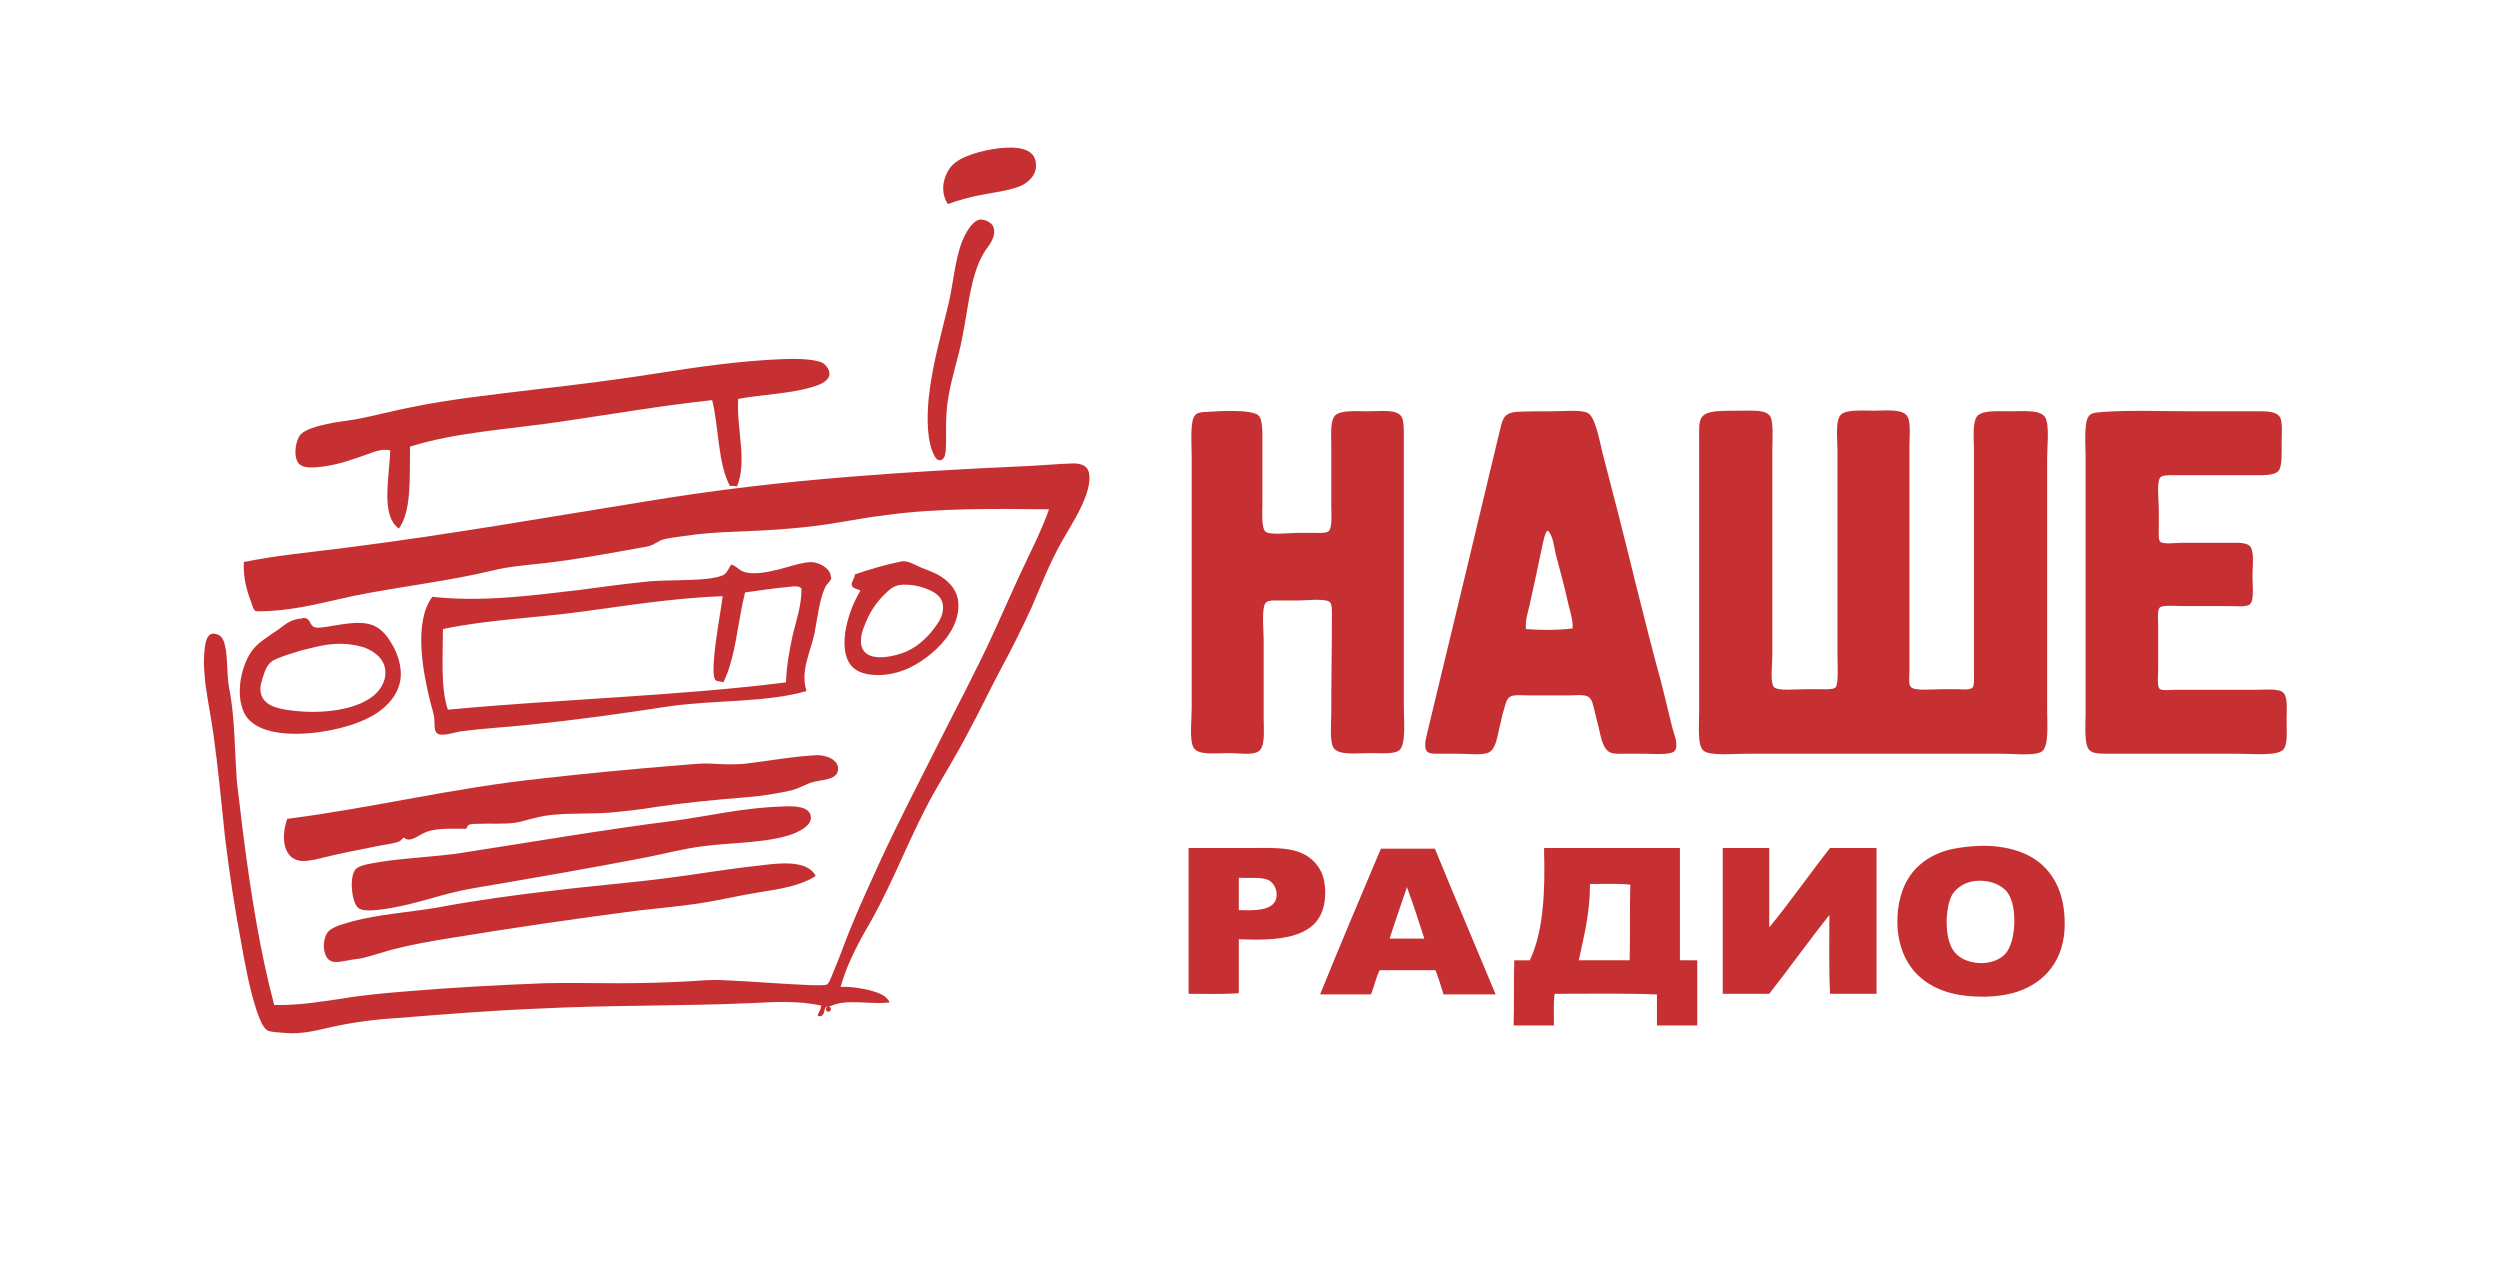
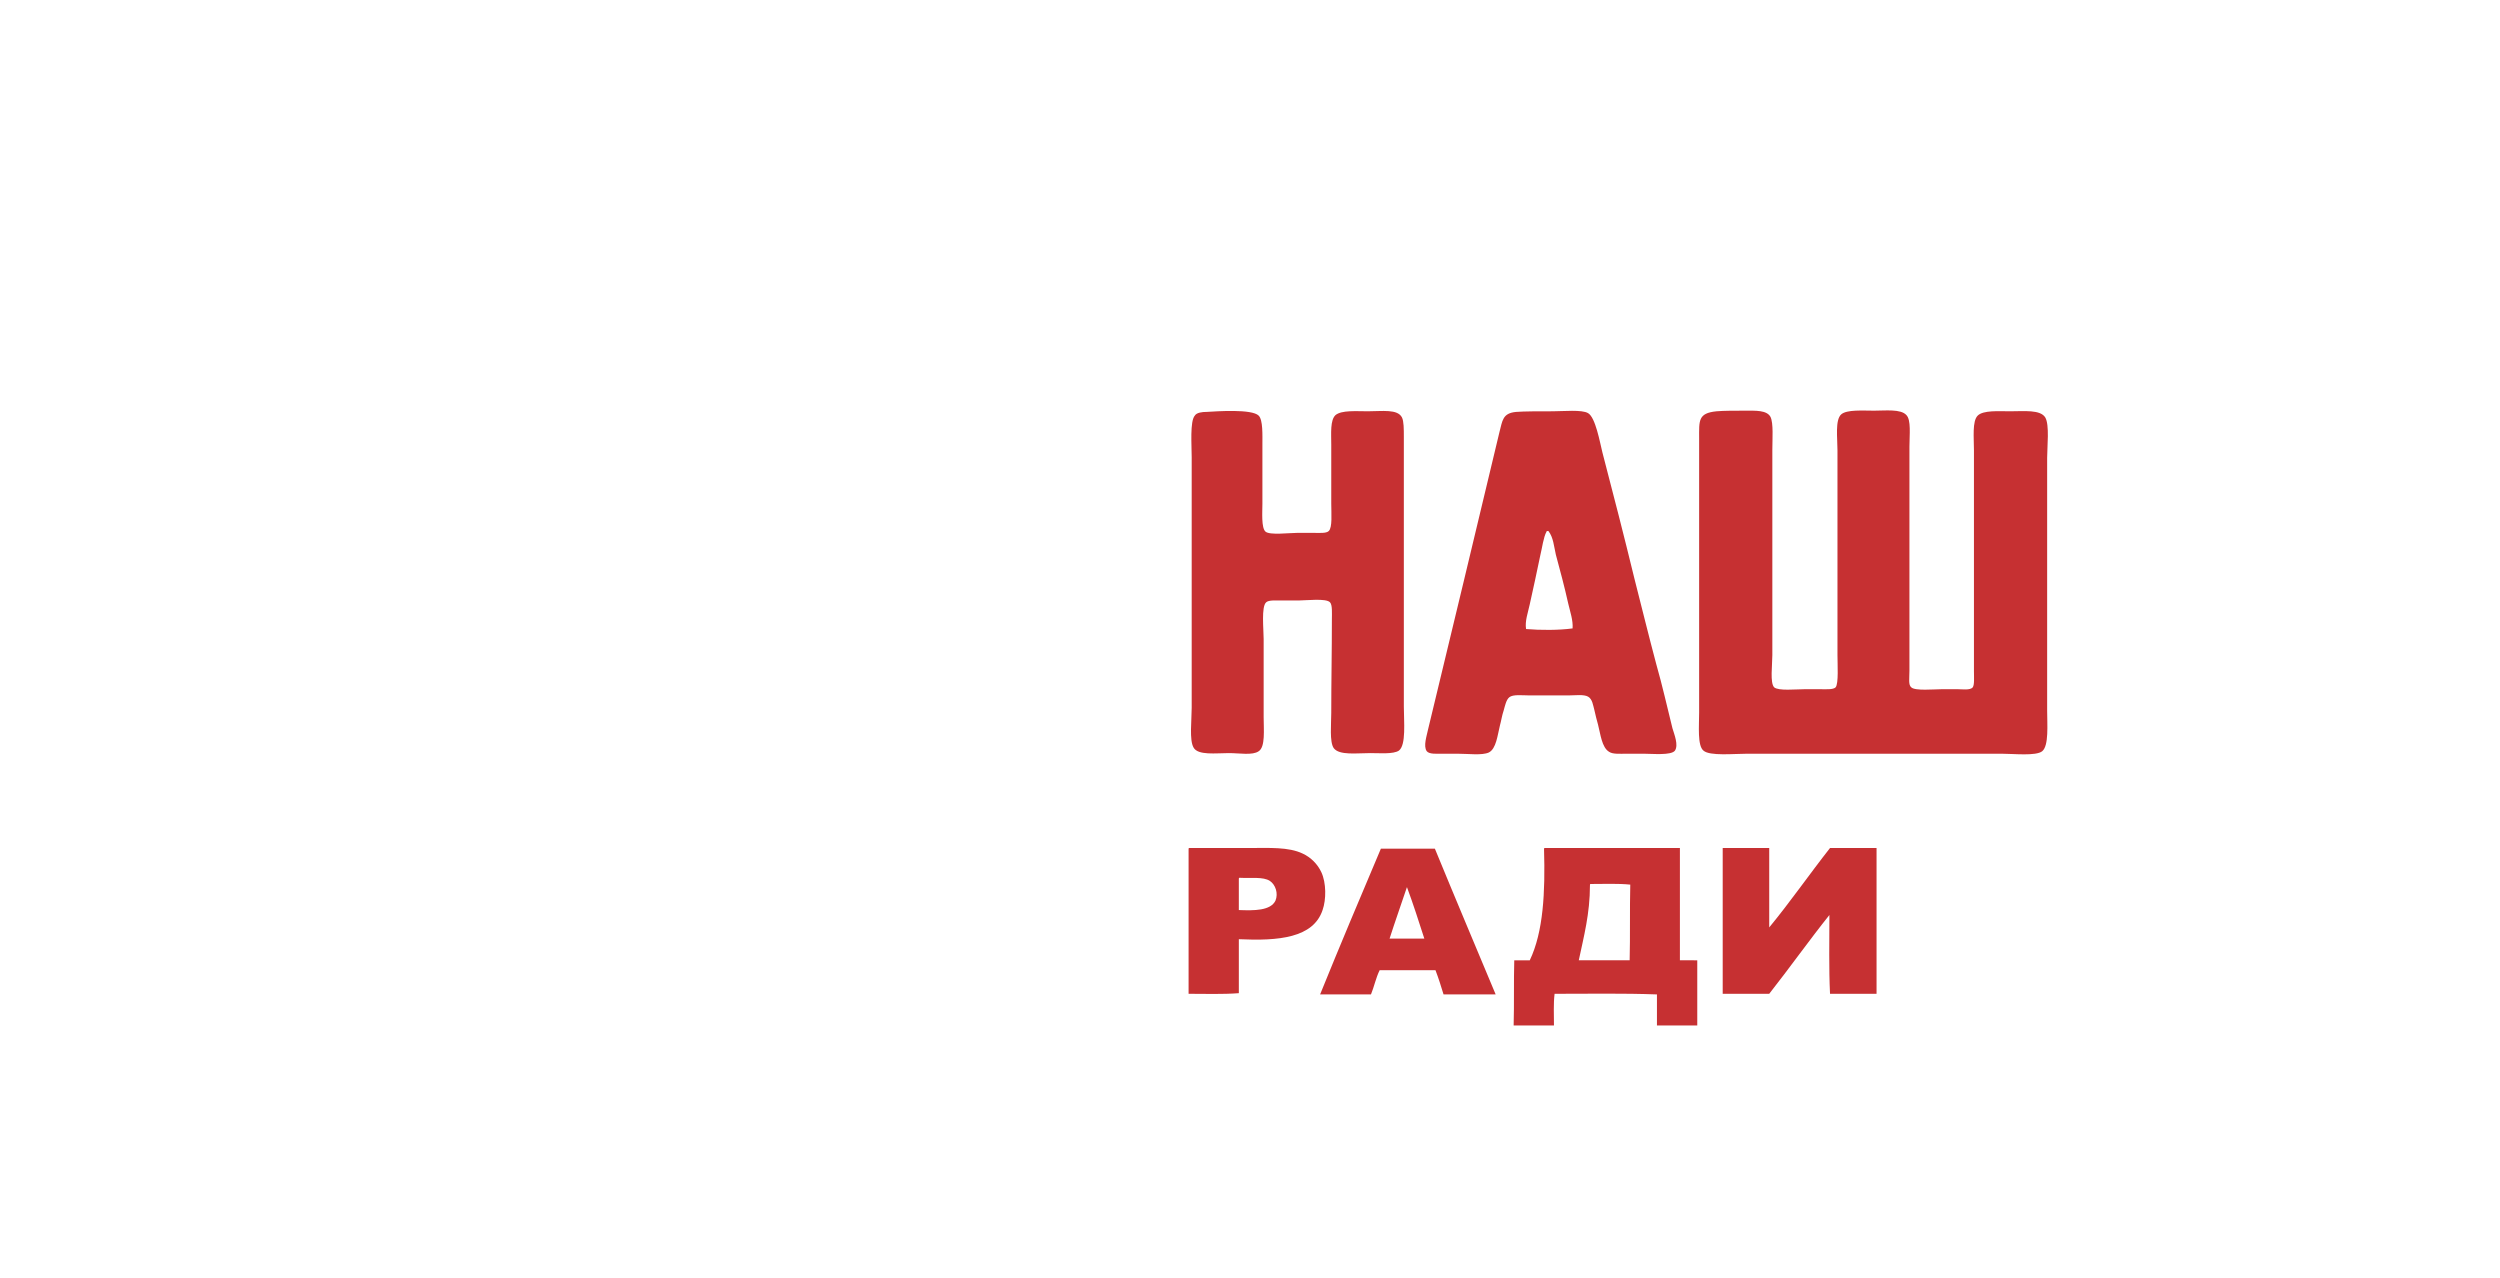
<svg xmlns="http://www.w3.org/2000/svg" version="1.1" id="Слой_1" x="0px" y="0px" viewBox="0 0 403 206" style="enable-background:new 0 0 403 206;" xml:space="preserve">
  <style type="text/css">
	.st0{fill:#FFFFFF;}
	.st1{fill:#C63032;}
</style>
  <rect class="st0" width="403" height="206" />
  <g>
-     <path class="st1" d="M158.8,31.3c2.2-0.4,4.5-0.7,6.1-1.5c1-0.6,2.1-1.6,2.1-3c0.1-2.5-2.1-3.1-4.7-3c-2.6,0.1-6.5,1-8.3,2.4   c-1.6,1.2-2.8,4.3-1.2,6.7C154.4,32.3,156.5,31.7,158.8,31.3z M155.1,38.9c-1.2,3.1-1.4,6.7-2.2,10.1c-1.2,5-2.6,9.7-3.2,15.2   c-0.3,3.2-0.3,7.2,1,9.4c0.3,0.5,0.5,0.6,0.9,0.6c0.4-0.1,0.5-0.3,0.7-0.7c0.3-1.1,0.2-2.9,0.2-4.1c0-2.1,0.1-4,0.4-5.5   c0.6-3.5,1.6-6.2,2.2-9.4c1-4.8,1.3-10.2,3.6-13.9c0.4-0.7,2.1-2.4,1.4-4.1c-0.3-0.7-1.5-1.2-2.2-1.1   C156.6,35.7,155.6,37.7,155.1,38.9z M130.9,62.4c1-0.3,2.6-0.8,2.8-2c0.1-0.8-0.6-1.6-1.1-1.9c-1.3-0.7-4.9-0.7-6.7-0.6   c-7,0.3-13.7,1.3-20.1,2.3c-6.3,1-12.7,1.8-19.7,2.6c-6.5,0.8-13.2,1.5-19.6,2.8c-3.1,0.6-6,1.4-9.2,2c-1.7,0.3-3.2,0.4-4.8,0.8   c-1.4,0.3-3.2,0.8-4,1.6c-0.7,0.7-1.3,3.1-0.5,4.5c0.6,1.1,2.6,0.9,4.2,0.7c2.7-0.4,4.8-1.2,7.1-2c1.1-0.4,2.3-0.9,3.6-0.6   c-0.1,4.2-1.6,10.5,1.4,12.6c2.1-2.9,1.7-8.3,1.8-13.2c7.2-2.3,15.9-2.8,24.1-4s16.3-2.6,24.6-3.5c1.1,4.4,0.9,10.3,2.9,13.9   c0.3-0.2,0.7,0,1.1,0c1.7-4-0.1-9.3,0.2-14.1C122.7,63.6,127.2,63.5,130.9,62.4z M140.5,148.3c3.7-6.6,6.3-13.8,10-20.4   c1.8-3.2,3.8-6.4,5.5-9.7c1.8-3.3,3.4-6.7,5.2-10.1c1.8-3.3,3.5-6.7,5.1-10.2c1.5-3.5,2.9-7.1,4.8-10.5c0.9-1.6,1.8-3,2.8-4.9   c0.7-1.4,1.9-3.9,1.7-5.9c-0.1-1.4-1.1-1.9-2.6-1.9c-2.9,0.1-6,0.4-8.9,0.5c-8.8,0.4-17.7,0.9-26.4,1.6c-11.5,0.9-22.6,2.2-33.4,4   c-16.2,2.6-32,5.4-48.6,7.5c-5.4,0.7-11,1.2-16.4,2.3c-0.1,2.4,0.4,4.4,1.1,6.2c0.2,0.5,0.4,1.5,0.8,1.7c0.3,0.1,1.4,0,2.2,0   c5-0.3,9.2-1.5,13.4-2.4c7.9-1.6,15.5-2.4,22.9-4.2c2.5-0.6,5.1-0.8,7.9-1.1c5.3-0.6,10.6-1.6,15.6-2.5c0.7-0.1,1.3-0.2,1.8-0.4   s0.9-0.5,1.5-0.8c1.1-0.4,2.5-0.5,3.8-0.7c2.7-0.4,5.4-0.6,8.4-0.7c5.7-0.2,11.5-0.6,16.6-1.5c2.5-0.4,5.1-0.9,7.8-1.2   c8.1-1.1,17.1-1,26-0.9c-1.2,3.4-2.8,6.5-4.3,9.7s-2.9,6.4-4.4,9.7c-2.9,6.4-6.2,12.5-9.3,18.7s-6.3,12.3-9.3,18.8   c-1.4,3.1-2.9,6.3-4.3,9.7c-1,2.3-1.9,5-3,7.6c-0.3,0.7-0.8,2.2-1.2,2.4s-1.9,0.1-2.8,0.1c-4.9-0.2-9.1-0.6-14-0.8   c-2-0.1-3.9,0.1-5.7,0.2c-3.7,0.2-7.5,0.3-11.4,0.3s-7.9-0.1-11.7,0c-7.7,0.3-15,0.7-22.1,1.3c-3.7,0.3-7.1,0.6-10.6,1.2   c-3.5,0.5-7,1.1-10.7,1h-0.1c-2.3-8.7-3.8-18.1-5.1-28.4c-0.3-2.4-0.6-5-0.9-7.5c-0.4-5.2-0.3-10.5-1.3-15.4   c-0.4-2.3-0.1-5.6-0.9-7.5c-0.2-0.4-0.5-0.8-0.9-0.9c-1.9-0.8-2.1,1.6-2.2,3.5c-0.1,1.4,0.1,3.2,0.2,4.4c0.4,2.8,0.9,5.4,1.3,8.1   c0.8,5.7,1.3,11.4,1.9,16.9c0.7,5.7,1.5,11,2.5,16.3c0.7,3.9,1.4,7.9,2.6,11.5c0.4,1.1,0.9,2.6,1.7,3.1c0.6,0.3,1.7,0.3,2.7,0.4   c2.9,0.3,5.6-0.5,7.9-1c3.2-0.7,6.9-1.2,10.5-1.4c7.4-0.6,14.9-1.2,22.3-1.5c11.6-0.6,23.4-0.4,34.7-0.9c3.8-0.2,7.6-0.4,11.2,0.4   c-0.1,0.3-0.1,0.6-0.3,0.9c-0.1,0.3-0.4,0.6-0.2,0.8c1.2,0.2,0.8-1.2,1.3-1.5c0.1,0,0.4,0,0.6-0.1c0.5-0.2,1.1-0.4,1.6-0.5   c2.6-0.4,5.5,0.2,8-0.1c-0.5-1.2-1.9-1.6-3.3-2c-1.4-0.3-3-0.6-4.6-0.5C136.7,154.9,138.6,151.6,140.5,148.3z M136.4,101.1   c-0.5,2.4-0.4,5.1,1.1,6.5c1.1,1,2.8,1.3,4.7,1.2c3.2-0.2,5.9-1.7,8.1-3.6c1.9-1.6,4.2-4.3,4.2-7.6c0-2.4-1.5-3.9-3.2-4.9   c-0.9-0.5-1.8-0.8-2.8-1.2s-2.1-1.2-3.2-1c-2.5,0.5-5.2,1.3-7.5,2.1c0,0.7-0.6,1.1-0.5,1.7s0.9,0.6,1.4,0.9   C137.6,97.1,136.9,98.8,136.4,101.1z M145,94.3c1.7-0.2,3.5,0.2,4.8,0.8c1.1,0.5,2.4,1.3,2.2,3.2c-0.1,1.2-0.8,2.2-1.5,3.1   c-1.2,1.6-3,3.2-5.1,3.9c-2.3,0.8-6.3,1.4-6.6-1.6c-0.1-1.2,0.3-2.3,0.7-3.2c0.7-1.8,1.7-3.3,3-4.6C143.2,95.2,143.9,94.5,145,94.3   z M131.3,102.1c0.5-2.7,0.8-5.4,1.7-7.4c0.2-0.5,0.9-1,1-1.5c0-0.1-0.1-0.3-0.1-0.4c-0.1-1.2-1.9-2.2-3.2-2.2   c-1.6,0.1-3.3,0.7-5.2,1.2c-1.7,0.4-3.9,0.9-5.5,0.4c-0.8-0.2-1.2-0.9-2.1-1.2c-0.5,0.6-0.6,1.3-1.3,1.7c-0.6,0.3-1.7,0.5-2.6,0.6   c-2.9,0.3-6.3,0.2-9.2,0.4c-3.9,0.4-7.8,0.9-11.4,1.4c-7.6,0.9-15.9,2-23.7,1.1c-3.1,4.1-1.5,12.3-0.3,17.1   c0.2,0.8,0.5,1.6,0.6,2.4c0.1,1.2-0.1,2.2,0.6,2.6c0.8,0.4,2.5-0.2,3.6-0.4c3.9-0.5,7.7-0.7,11.4-1.1c7.8-0.8,14.8-1.8,22-2.9   c7.3-1.1,15.9-0.6,22.4-2.5C129,108.1,130.6,105.3,131.3,102.1z M129.2,94.9c0,2.7-0.8,5-1.4,7.4c-0.5,2.4-1,4.8-1.1,7.7   c-17.4,2.2-36.5,2.7-54.5,4.4c-1.2-3.5-0.8-8.7-0.8-13c7.1-1.5,15-1.8,22.4-2.8s14.8-2.2,22.7-2.5c-0.4,3-1.1,6.4-1.4,10.1   c-0.1,1-0.2,2.8,0.2,3.4c0.3,0.3,0.9,0.2,1.3,0.4c2-4,2.3-9.7,3.5-14.5c2.2-0.3,4.8-0.7,7.1-0.9C128,94.5,128.9,94.4,129.2,94.9z    M44.4,101.8c-1.3,0.9-2.8,1.8-3.7,3c-1.7,2.2-2.9,7-1.3,10.2c2.3,4.4,11.3,3.6,16.4,2.1c2.1-0.6,4.2-1.5,5.7-2.7s2.9-2.9,3.1-5.3   c0.1-1.9-0.5-3.5-1.1-4.7c-0.7-1.3-1.4-2.4-2.6-3.2c-2.1-1.4-5.4-0.6-8-0.2c-0.7,0.1-1.6,0.3-2.2,0.1c-0.9-0.3-0.5-1.5-1.9-1.5   l-0.1,0.1C46.6,99.8,45.8,100.9,44.4,101.8z M54.1,103.8c1.8-0.1,3.5,0.2,4.7,0.6c1.5,0.6,3.1,1.7,3.3,3.6c0.2,1.5-0.6,2.9-1.4,3.7   c-2.7,2.8-9.2,3.6-14.6,2.7c-2-0.3-3.9-1-4.1-3c-0.1-0.9,0.2-1.7,0.5-2.6c0.2-0.7,0.6-1.6,1.1-2c0.5-0.5,1.5-0.8,2.3-1.1   s1.6-0.5,2.5-0.8C50.4,104.4,52.1,103.9,54.1,103.8z M48.8,138.8c1.2,0,2.7-0.4,3.9-0.7c2.5-0.6,5.1-1.1,7.6-1.6   c1.3-0.3,2.7-0.4,3.9-0.8c0.4-0.1,0.6-0.5,0.9-0.7c0.8,0.8,1.9,0,2.8-0.5c0.6-0.3,1.2-0.6,2-0.7c1.6-0.3,3.2-0.2,5.2-0.2   c0.2-0.1,0.2-0.4,0.4-0.6c0.3-0.2,1.2-0.2,1.8-0.2c1.9-0.1,4.1,0.1,5.9-0.2c1.2-0.2,2.2-0.6,3.3-0.8c3.3-0.9,7.9-0.5,11.7-0.8   c2.3-0.2,5.1-0.5,7.4-0.9c4.7-0.7,9.9-1.2,14.9-1.6c2.4-0.2,4.9-0.6,7.1-1.1c1.1-0.3,2-0.8,3-1.2c1.7-0.6,4.5-0.3,4.5-2.3   c0-1.6-2.3-2.4-4.2-2.1c-0.1,0-0.1,0-0.1,0c-3.5,0.2-7.1,0.9-10.6,1.3c-1.9,0.2-3.7,0.1-5.6,0s-3.8,0.2-5.6,0.3   c-7.4,0.6-14.7,1.3-21.7,2.1c-14.3,1.5-27,4.7-41,6.5C45.2,135.1,45.7,138.7,48.8,138.8z M108.7,132.3c-11.8,1.5-22.7,3.4-34.4,5.2   c-3.7,0.6-9.3,0.8-13.4,1.5c-1.6,0.3-3.2,0.5-3.7,1.3c-0.9,1.3-0.5,5.3,0.6,6.1c1,0.7,3.7,0.2,5.1,0c4.7-0.8,8.6-2.4,13.3-3.2   c9.4-1.6,18.7-3.2,28-5c3-0.6,6-1.4,9.2-1.8c4.7-0.6,10.5-0.5,14.5-2c1.2-0.5,3-1.4,2.8-2.8c-0.2-1.6-2.6-1.7-4.4-1.6   C119.7,130.2,114.6,131.5,108.7,132.3z M121.8,139.6c-4.7,0.5-9.2,1.3-13.9,1.9c-6,0.8-12.6,1.3-19,2.1c-6.1,0.7-12.6,1.6-18.4,2.7   c-4.1,0.7-9.5,1.1-13.6,2.2c-1.4,0.4-3,0.8-3.8,1.5c-1.1,0.9-1.2,3.6-0.2,4.6c0.8,0.8,1.9,0.4,3.3,0.2c0.9-0.2,1.7-0.2,2.4-0.4   c1.6-0.4,3.1-0.9,4.5-1.3c3.1-0.8,6.4-1.4,9.6-1.9c9.7-1.6,20-3.1,30-4.4c3.4-0.4,6.9-0.7,10.2-1.2c3.2-0.5,6.5-1.3,9.7-1.8   s6.4-1,8.9-2.6C130,138.4,125.1,139.2,121.8,139.6z M133.5,163.1c0.6,0,0.6-1-0.1-0.8C133,162.4,133.1,163.1,133.5,163.1z" />
    <g>
      <path class="st1" d="M194.5,66.4c1.7-0.1,7.3-0.5,8.4,0.6c0.7,0.7,0.6,3.1,0.6,4.8c0,3.2,0,6.1,0,9.4c0,1.3-0.2,3.9,0.5,4.5    s3.8,0.2,5.1,0.2c1,0,1.8,0,2.7,0s2,0.1,2.4-0.3c0.6-0.6,0.4-2.8,0.4-4.4c0-3.5,0-5.8,0-9.5c0-1.8-0.2-4,0.7-4.8    c1-0.8,3.3-0.6,5.2-0.6c2.3,0,4.8-0.4,5.5,1c0.3,0.6,0.3,1.9,0.3,3.1c0,14.8,0,28.8,0,43.5c0,2.4,0.4,6.2-0.8,7.1    c-0.9,0.6-3.1,0.4-4.6,0.4c-2.2,0-5,0.4-5.9-0.8c-0.7-1-0.4-3.9-0.4-5.7c0-5.3,0.1-9.7,0.1-15.1c0-0.9,0.1-2.3-0.3-2.7    c-0.6-0.7-3.9-0.3-5.1-0.3c-1,0-1.9,0-2.7,0c-0.9,0-2.1-0.1-2.5,0.3c-0.8,0.7-0.4,4.4-0.4,5.9c0,4.4,0,8.3,0,12.6    c0,2,0.3,4.8-0.8,5.5c-1,0.7-3.1,0.3-4.8,0.3c-2.1,0-5,0.4-5.7-0.9c-0.7-1.2-0.3-4.4-0.3-6.4c0-13.4,0-27,0-40.4    c0-1.9-0.3-5.8,0.5-6.7C192.9,66.5,193.8,66.4,194.5,66.4z" />
      <g>
        <g>
          <path class="st1" d="M269.6,117.4c-0.9-3.6-1.6-6.8-2.6-10.3c-1.3-4.9-2.2-8.6-3.5-13.7c-1.7-7-3.4-13.6-5.2-20.5      c-0.4-1.6-1.1-5.6-2.3-6.3c-1-0.6-4-0.3-5.7-0.3c-2.3,0-4.6,0-5.9,0.1c-2.2,0.2-2.2,1.4-2.7,3.3c-3.8,15.9-7.7,32.2-11.5,47.9      c-0.2,1-0.8,2.7-0.2,3.5c0.4,0.5,1.6,0.4,2.4,0.4h2.6c1.7,0,3.9,0.3,5-0.2c1.2-0.6,1.4-2.8,1.8-4.4c0.2-0.7,0.3-1.5,0.6-2.4      c0.2-0.7,0.4-1.7,0.9-2.1c0.6-0.5,2.1-0.3,3.2-0.3h6.4c1,0,2.4-0.2,3.1,0.2c0.7,0.4,0.8,1.4,1,2.1c0.2,0.9,0.4,1.7,0.6,2.4      c0.4,1.5,0.6,3.7,1.8,4.4c0.6,0.4,1.7,0.3,2.8,0.3h2.8c1.4,0,4.4,0.3,5-0.5C270.6,120.1,269.9,118.4,269.6,117.4z M246,101.4      c-0.2-1.3,0.3-2.6,0.6-4c0.6-2.6,1.1-5.1,1.7-7.9c0.3-1.2,0.5-2.9,1-3.8c0-0.1,0.1-0.1,0.2-0.1h0.1c0.8,1,0.9,2.5,1.2,3.8      c0.7,2.6,1.4,5.2,2,7.9c0.3,1.3,0.8,2.7,0.7,4C251.3,101.6,248.3,101.6,246,101.4z" />
        </g>
      </g>
      <path class="st1" d="M273.9,70.7c0,14.9,0,29.2,0,44.2c0,2.1-0.3,5.3,0.7,6.1c1,0.9,4.9,0.5,7,0.5c14,0,27.3,0,41.1,0    c1.9,0,5.5,0.4,6.5-0.4c1.1-0.9,0.8-4.3,0.8-6.6c0-13.6,0-27,0-40.7c0-1.8,0.4-5.3-0.3-6.5c-0.8-1.3-3.4-1-5.7-1    c-1.8,0-4.3-0.2-5.2,0.7c-0.9,0.9-0.6,3.6-0.6,5.6c0,12.2,0,23.6,0,35.6c0,1,0.1,2.2-0.2,2.6c-0.4,0.5-1.7,0.3-2.4,0.3    c-0.9,0-1.8,0-2.6,0c-1.2,0-4.3,0.3-4.9-0.3c-0.5-0.4-0.3-1.4-0.3-2.7c0-12.2,0-24,0-36.1c0-1.9,0.3-4.3-0.5-5.1    c-0.9-1-3.4-0.7-5.2-0.7c-1.8,0-4.4-0.2-5.3,0.6c-1,0.9-0.6,3.8-0.6,5.8c0,11.1,0,22,0,33c0,1.5,0.2,4.6-0.3,5.2    c-0.4,0.4-1.6,0.3-2.5,0.3s-1.7,0-2.5,0c-1.4,0-4.2,0.3-4.9-0.3c-0.7-0.7-0.3-3.6-0.3-5.2c0-11.2,0-22.3,0-33.1    c0-1.7,0.2-4.3-0.3-5.3c-0.6-1.1-2.4-1-4.1-1c-1.6,0-3.5,0-4.6,0.1C273.7,66.6,273.9,67.8,273.9,70.7z" />
-       <path class="st1" d="M336.7,67.1c-0.8,1-0.5,4.6-0.5,6.6c0,13.8,0,27.3,0,41.1c0,2.2-0.3,5.4,0.7,6.2c0.7,0.6,2.2,0.5,3.7,0.5    c6.8,0,13.2,0,20,0c2.4,0,6.3,0.4,7.4-0.6c0.8-0.7,0.6-2.9,0.6-4.7s0.2-3.5-0.4-4.4s-3.1-0.6-4.7-0.6c-4.4,0-8.6,0-13,0    c-0.7,0-2.1,0.2-2.4-0.2c-0.4-0.4-0.2-2.3-0.2-3.2c0-2.3,0-4.6,0-6.8c0-1-0.2-2.7,0.3-3.1c0.6-0.4,2.6-0.2,3.6-0.2    c2.9,0,4.8,0,7.5,0c1,0,2.8,0.2,3.4-0.3c0.7-0.6,0.4-3.3,0.4-4.5c0-1.5,0.3-3.8-0.3-4.7c-0.5-0.8-2-0.7-3.4-0.7    c-2.8,0-4.7,0-7.6,0c-1.1,0-3.2,0.3-3.6-0.2c-0.3-0.3-0.2-1.6-0.2-2.5c0-1,0-1.9,0-2.7c0-1.3-0.4-4.6,0.3-5.2    c0.3-0.3,1.3-0.3,2.2-0.3c4.2,0,8.4,0,12.5,0c1.8,0,3.6,0.1,4.3-0.7c0.6-0.7,0.5-3.1,0.5-4.4c0-1.4,0.2-3.5-0.3-4.3    c-0.6-0.9-2.1-0.9-3.6-0.9c-3.8,0-6.9,0-10.6,0c-4.5,0-10.1-0.2-14.2,0.1C337.9,66.5,337.1,66.5,336.7,67.1z" />
    </g>
    <g>
      <g>
        <g>
-           <path class="st1" d="M328.3,138.7c-2.4-1.7-6-2.6-10.1-2.3c-1.5,0.1-2.8,0.3-4.1,0.6c-3.6,1-6.2,3.2-7.4,6.5      c-0.9,2.4-1.1,5.6-0.5,8.2c1.1,5,4.8,7.9,9.8,8.7c2.7,0.4,5.7,0.4,8.4-0.3c4.5-1.2,8-4.5,8.4-10.1      C333.1,144.4,331.2,140.8,328.3,138.7z M323.3,153.7c-2,2.3-6.9,2-8.5-0.6c-1.4-2.2-1.2-6.7-0.2-8.7c0.6-1.1,1.9-2.2,3.9-2.4      c2.4-0.2,4.3,0.7,5.2,2C325.2,146.2,325,151.8,323.3,153.7z" />
-         </g>
+           </g>
      </g>
      <g>
        <g>
-           <path class="st1" d="M213,140.6c-0.6-1.3-1.7-2.4-3-3c-2.3-1.1-5.4-0.9-8.7-0.9h-9.6c-0.1,0-0.1,0.1-0.1,0.2v23.3      c2.7,0,5.5,0.1,8.1-0.1v-8.7c6.4,0.3,12-0.2,13.5-4.7C213.8,145,213.8,142.3,213,140.6z M205.6,145.2c-0.8,1.6-3.4,1.6-5.9,1.5      v-5c0-0.1,0-0.2,0.1-0.2c1.9,0.1,3.8-0.2,4.9,0.5C205.6,142.6,206.1,144,205.6,145.2z" />
+           <path class="st1" d="M213,140.6c-0.6-1.3-1.7-2.4-3-3c-2.3-1.1-5.4-0.9-8.7-0.9h-9.6c-0.1,0-0.1,0.1-0.1,0.2v23.3      c2.7,0,5.5,0.1,8.1-0.1v-8.7c6.4,0.3,12-0.2,13.5-4.7C213.8,145,213.8,142.3,213,140.6M205.6,145.2c-0.8,1.6-3.4,1.6-5.9,1.5      v-5c0-0.1,0-0.2,0.1-0.2c1.9,0.1,3.8-0.2,4.9,0.5C205.6,142.6,206.1,144,205.6,145.2z" />
        </g>
      </g>
      <g>
        <g>
          <path class="st1" d="M231.3,136.8h-8.7c-3.3,7.8-6.6,15.6-9.8,23.5h8.2c0.5-1.2,0.8-2.7,1.4-3.9h9c0.5,1.3,0.9,2.6,1.3,3.9h8.4      C237.8,152.4,234.5,144.6,231.3,136.8z M224,151.3c0.9-2.8,1.9-5.6,2.8-8.3c1,2.7,1.9,5.5,2.8,8.3H224z" />
        </g>
      </g>
      <g>
        <g>
          <path class="st1" d="M270.8,154.8v-18.1H249c-0.1,0-0.1,0.1-0.1,0.2c0.2,6.9-0.1,13.3-2.3,17.9h-2.5c-0.1,3.4,0,7-0.1,10.5h6.5      c0-1.7-0.1-3.5,0.1-5.1c5.5,0,11.1-0.1,16.5,0.1v5h6.5v-10.5L270.8,154.8L270.8,154.8z M262.7,154.8h-8.2      c0.8-3.8,1.8-7.5,1.8-12.1c0-0.1,0-0.2,0.1-0.2c2.1,0,4.4-0.1,6.4,0.1C262.7,146.7,262.8,150.9,262.7,154.8z" />
        </g>
      </g>
      <path class="st1" d="M277.7,136.9c0,7.8,0,15.5,0,23.3c2.5,0,5,0,7.5,0c3.3-4.2,6.5-8.7,9.7-12.7c0,4.2-0.1,8.6,0.1,12.7    c2.5,0,5,0,7.5,0c0-7.8,0-15.7,0-23.5c-2.5,0-5,0-7.5,0c-3.3,4.2-6.5,8.8-9.8,12.8c0-4.3,0-8.5,0-12.8c-2.5,0-5,0-7.5,0    C277.7,136.8,277.7,136.9,277.7,136.9z" />
    </g>
  </g>
</svg>